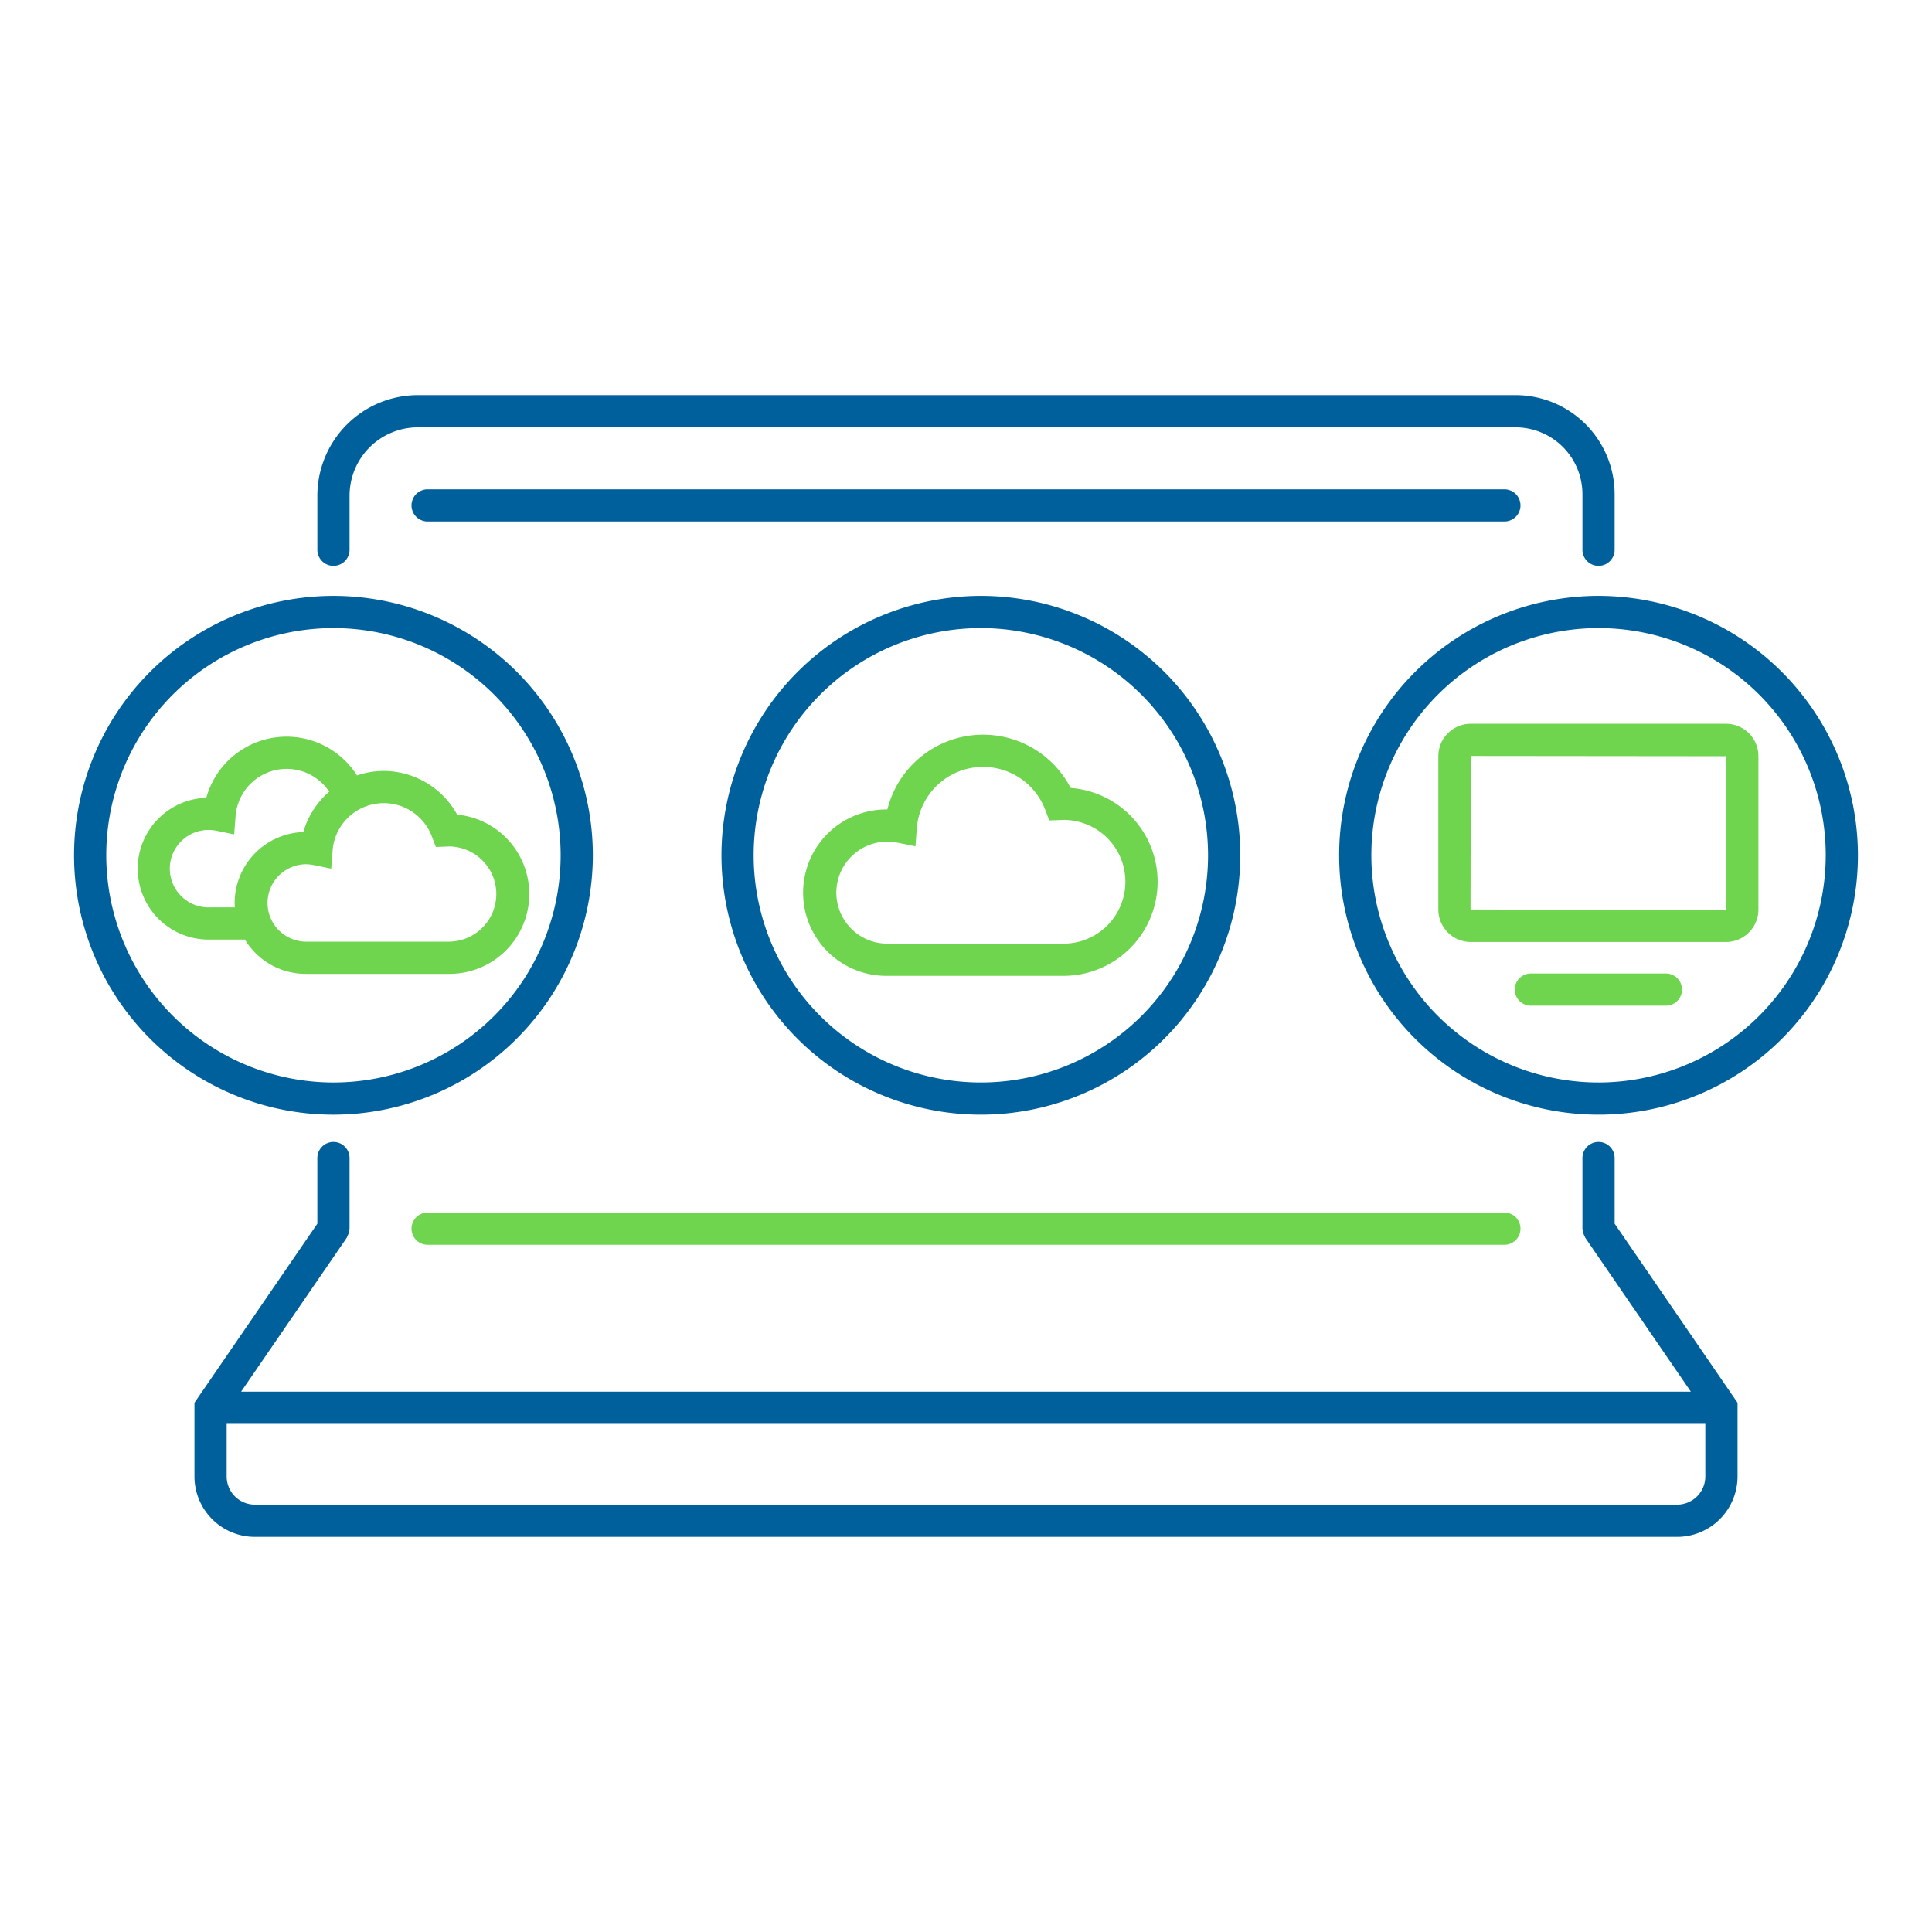
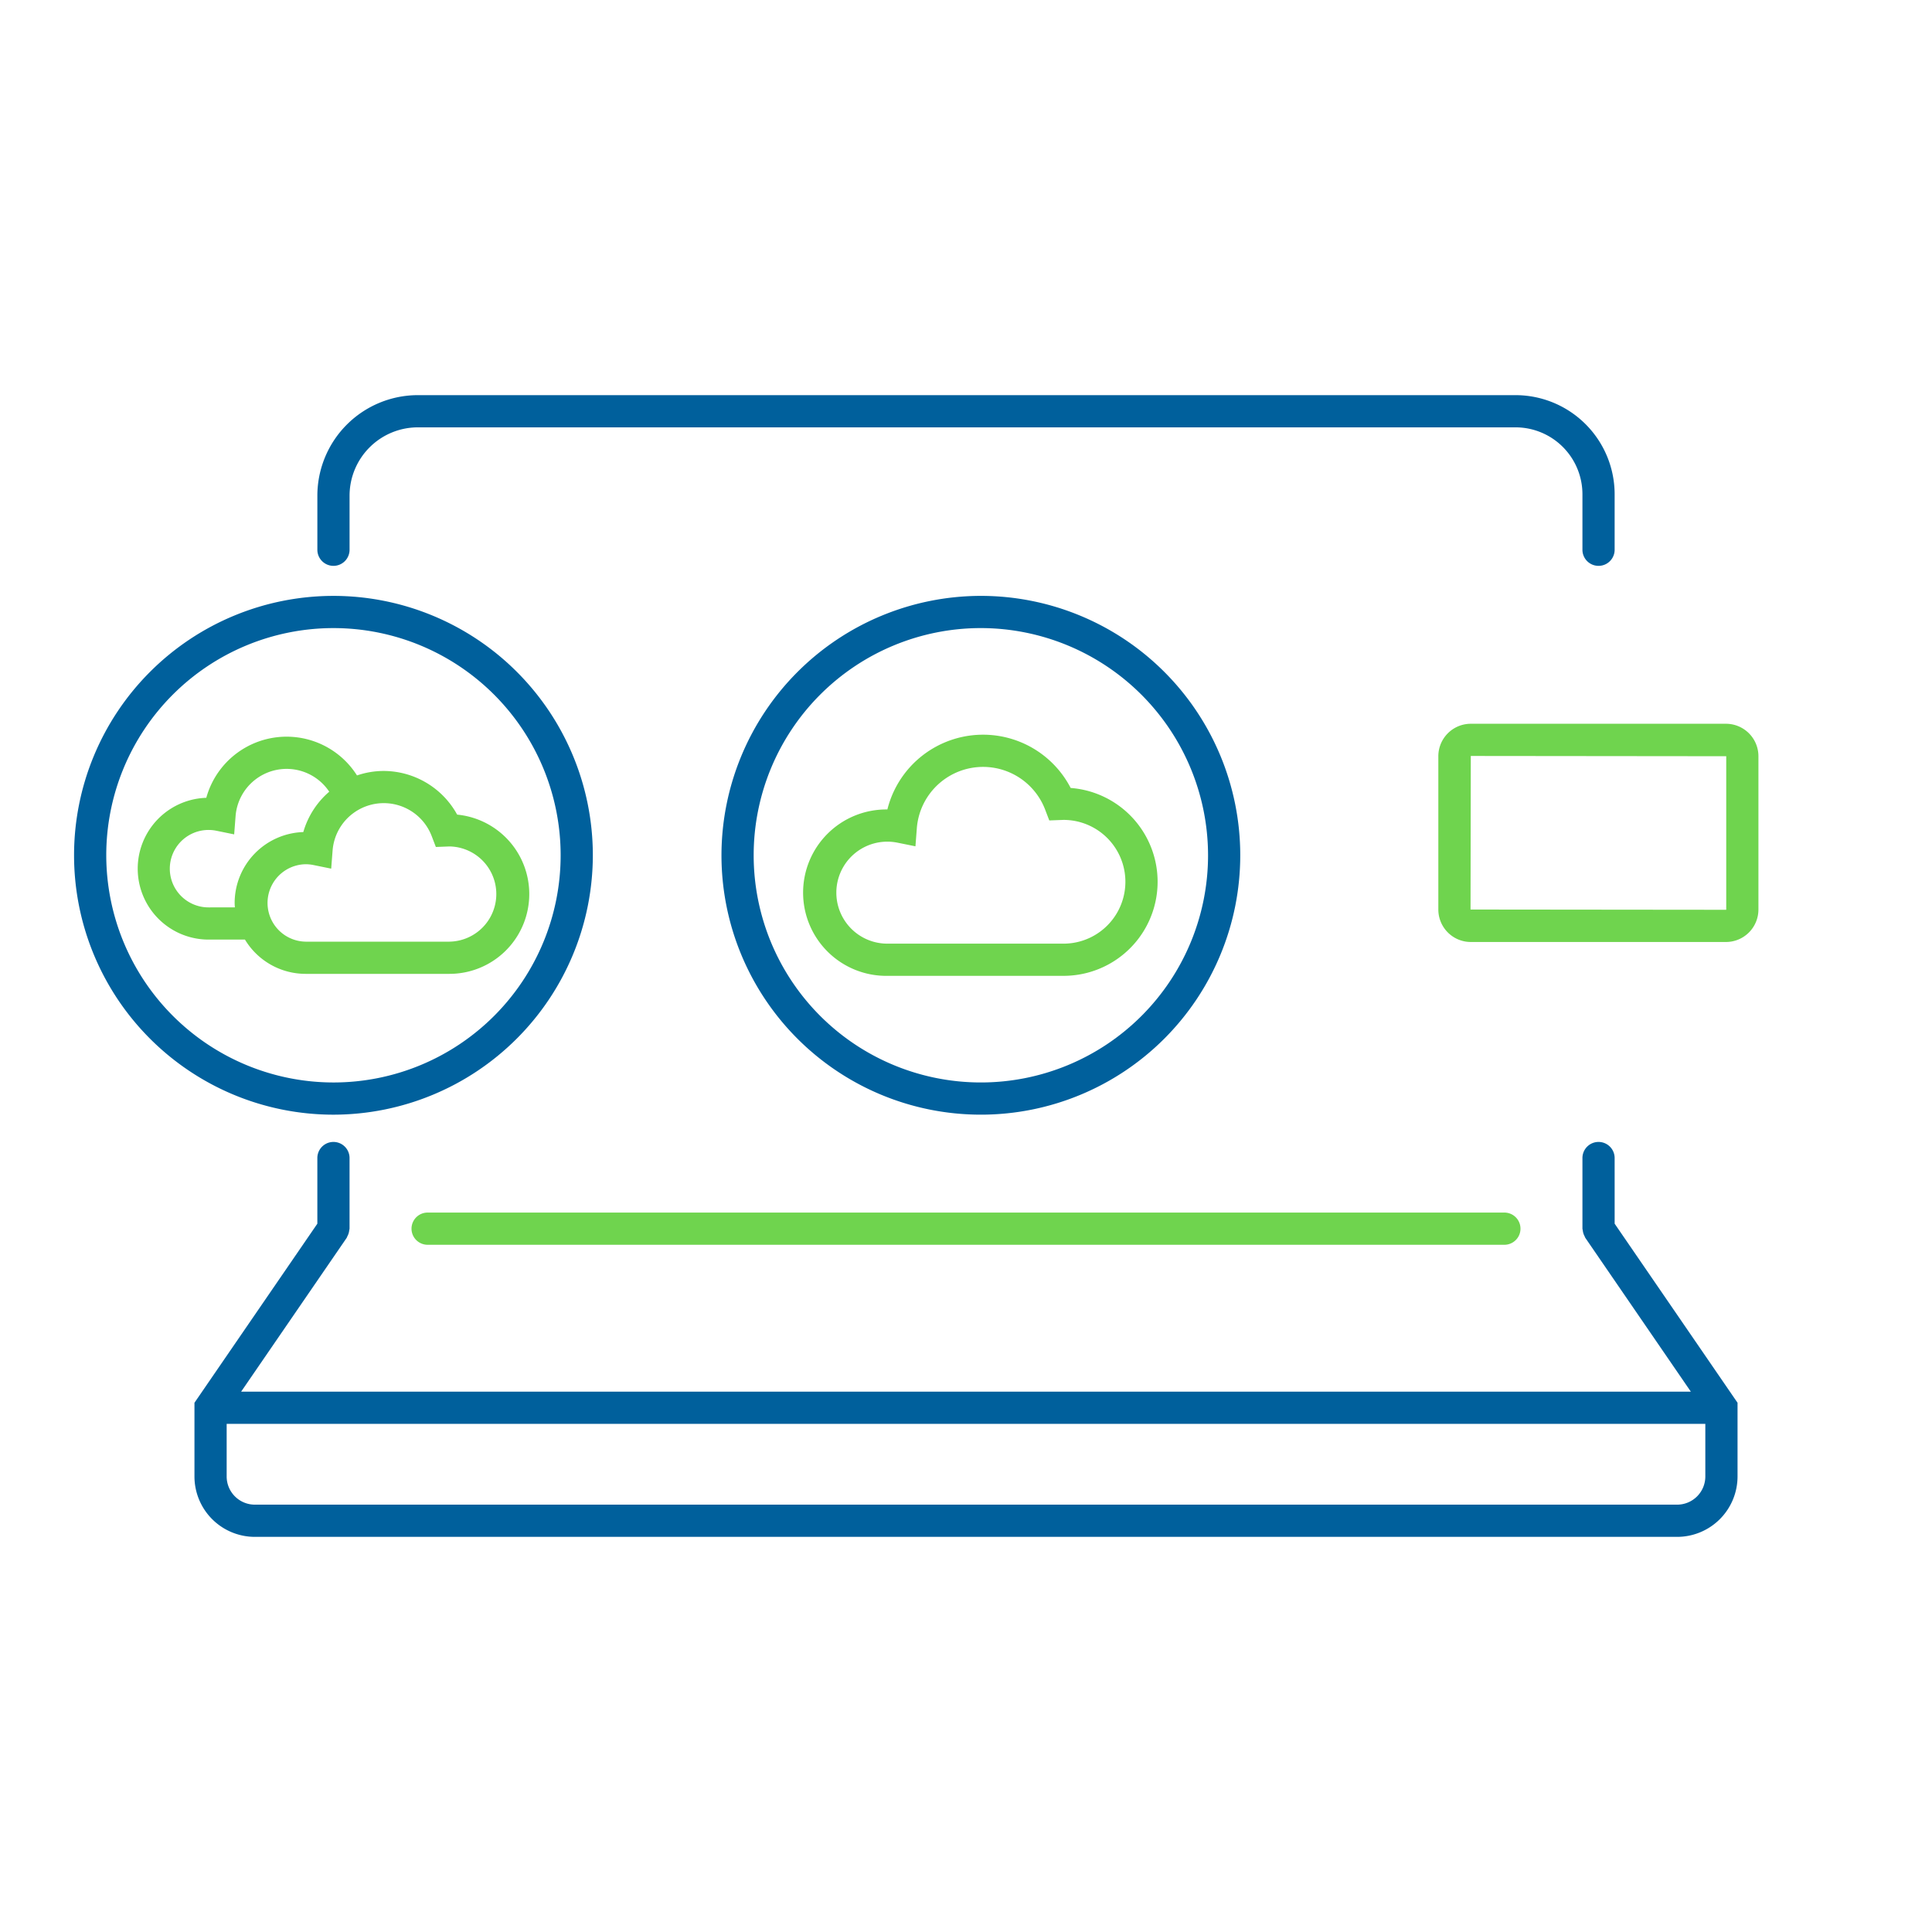
<svg xmlns="http://www.w3.org/2000/svg" viewBox="0 0 150 150">
  <defs>
    <style>.cls-1{fill:#6fd44e;}.cls-2{fill:#00609c;}</style>
  </defs>
  <title>Multiple Deployment Options-positive</title>
  <g id="Outlines">
    <path class="cls-1" d="M134.005,73.136H114.192a2.522,2.522,0,0,1-2.52-2.52V58.713a2.522,2.522,0,0,1,2.52-2.52h19.812a2.522,2.522,0,0,1,2.52,2.52V70.616A2.522,2.522,0,0,1,134.005,73.136ZM114.192,58.693l-.02,11.923,19.832.02a.02.02,0,0,0,.02-.02V58.713Z" />
-     <path class="cls-1" d="M129.341,78.081H118.856a1.25,1.25,0,1,1,0-2.5h10.484a1.25,1.25,0,0,1,0,2.5Z" />
    <path class="cls-1" d="M82.571,75.765H68.893a6.46,6.46,0,1,1,0-12.919h.003a7.658,7.658,0,0,1,14.23-1.669,7.304,7.304,0,0,1-.555,14.587ZM68.893,65.346a3.959,3.959,0,1,0,0,7.919H82.571a4.804,4.804,0,0,0,0-9.608l-1.105.042-.32-.838a5.159,5.159,0,0,0-9.963,1.437l-.108,1.409-1.386-.28A4.032,4.032,0,0,0,68.893,65.346Z" />
    <path class="cls-1" d="M35.494,63.247a6.533,6.533,0,0,0-5.699-3.39,6.403,6.403,0,0,0-2.078.348,6.468,6.468,0,0,0-11.7,1.736A5.506,5.506,0,0,0,16.19,72.95H19.019a5.501,5.501,0,0,0,4.704,2.66H34.898a6.196,6.196,0,0,0,.597-12.363ZM16.19,70.45a3.006,3.006,0,0,1,0-6.012,3.041,3.041,0,0,1,.604.06l1.387.283.109-1.411a3.975,3.975,0,0,1,7.272-1.902,6.491,6.491,0,0,0-2.013,3.133,5.512,5.512,0,0,0-5.331,5.503c0,.117.01.23.018.345Zm18.707,2.66H23.723a3.006,3.006,0,0,1,0-6.011,3.041,3.041,0,0,1,.604.06l1.387.283.109-1.411A3.985,3.985,0,0,1,33.519,64.92l.321.839,1.058-.041a3.696,3.696,0,0,1,0,7.391Z" />
    <path class="cls-1" d="M116.8,96.644H33.2a1.25,1.25,0,1,1,0-2.5h83.6a1.25,1.25,0,1,1,0,2.5Z" />
    <path class="cls-2" d="M125.36,89.91a1.25,1.25,0,0,0-2.5,0v5.483a1.173,1.173,0,0,0,.024.12,1.239,1.239,0,0,0,.149.478,1.169,1.169,0,0,0,.046.109l8.197,11.947H18.722L26.92,96.101a1.169,1.169,0,0,0,.046-.109,1.239,1.239,0,0,0,.149-.478,1.173,1.173,0,0,0,.024-.12V89.91a1.25,1.25,0,0,0-2.5,0v5.097l-9.541,13.903v5.724a4.693,4.693,0,0,0,4.688,4.688H130.214a4.693,4.693,0,0,0,4.688-4.688V108.91l-9.541-13.903Zm4.854,26.911H19.786a2.19,2.19,0,0,1-2.188-2.188v-4.086H132.401v4.086A2.19,2.19,0,0,1,130.214,116.821Z" />
    <path class="cls-2" d="M25.89,43.933a1.25,1.25,0,0,0,1.25-1.25V38.481a5.308,5.308,0,0,1,5.302-5.302H117.67a5.196,5.196,0,0,1,5.19,5.191v4.313a1.25,1.25,0,0,0,2.5,0V38.37a7.7,7.7,0,0,0-7.69-7.691H32.441A7.811,7.811,0,0,0,24.64,38.481v4.202A1.25,1.25,0,0,0,25.89,43.933Z" />
    <path class="cls-2" d="M56.015,66.403a20.139,20.139,0,1,0,20.14-20.139A20.162,20.162,0,0,0,56.015,66.403Zm37.778,0A17.639,17.639,0,1,1,76.154,48.764,17.659,17.659,0,0,1,93.793,66.403Z" />
-     <path class="cls-2" d="M124.11,46.264a20.139,20.139,0,1,0,20.14,20.139A20.162,20.162,0,0,0,124.11,46.264Zm0,37.778a17.639,17.639,0,1,1,17.64-17.639A17.659,17.659,0,0,1,124.11,84.043Z" />
    <path class="cls-2" d="M46.028,66.403A20.139,20.139,0,1,0,25.89,86.543,20.162,20.162,0,0,0,46.028,66.403Zm-37.778,0A17.639,17.639,0,1,1,25.89,84.043,17.66,17.66,0,0,1,8.25,66.403Z" />
-     <path class="cls-2" d="M118.05,39.24a1.25,1.25,0,0,0-1.25-1.25H33.2a1.25,1.25,0,1,0,0,2.5h83.6A1.25,1.25,0,0,0,118.05,39.24Z" />
  </g>
</svg>